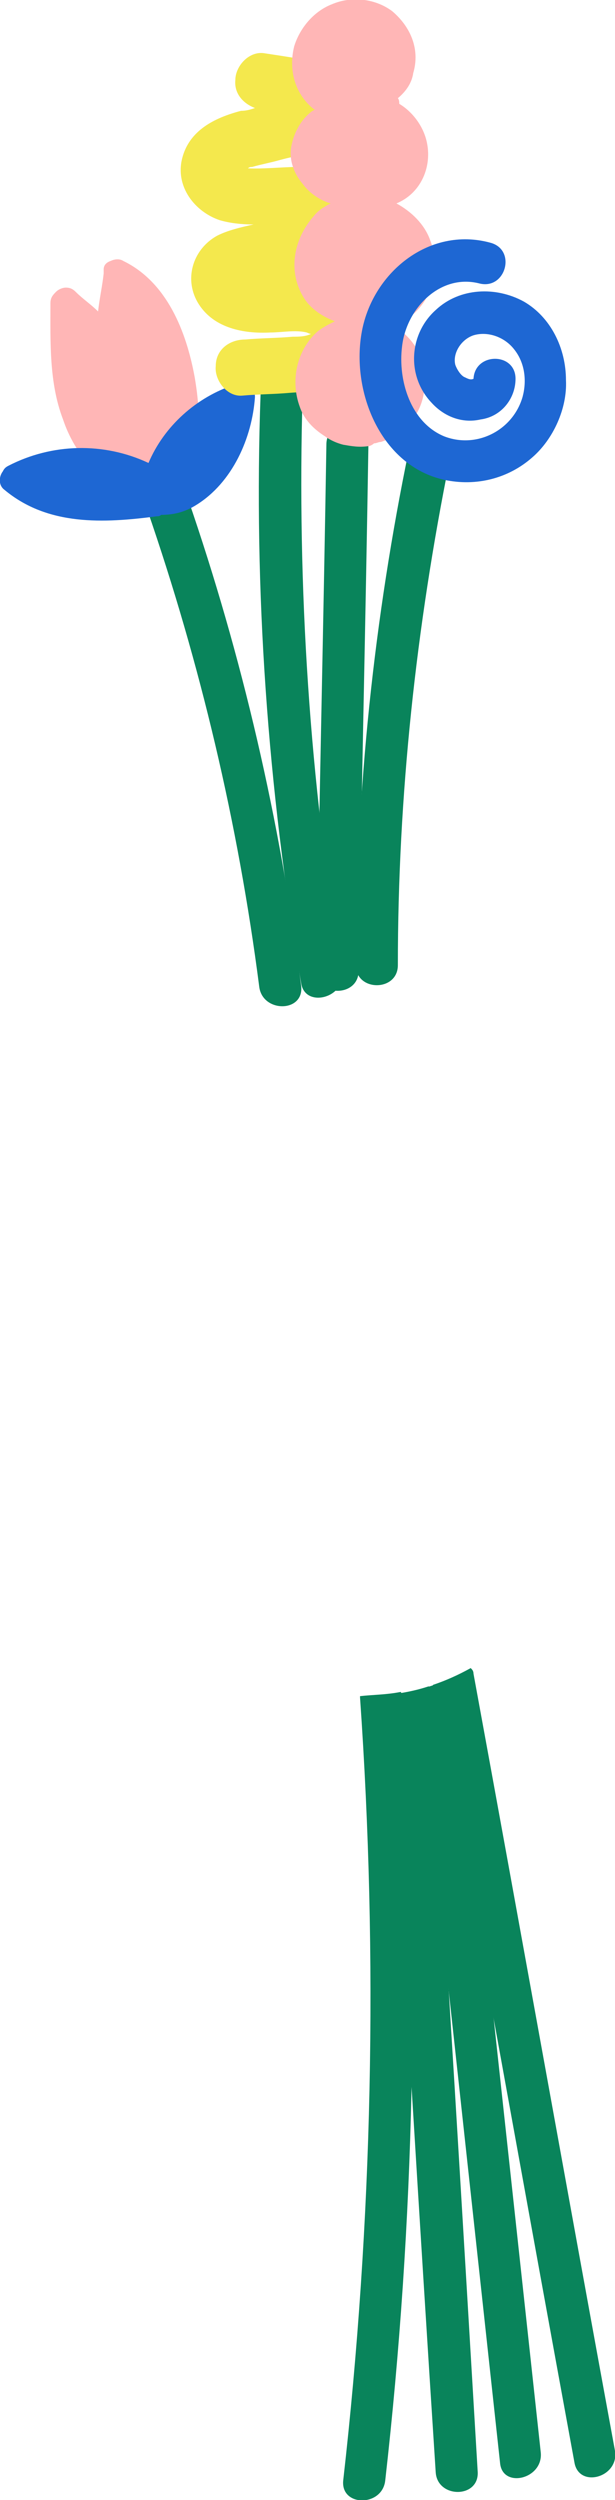
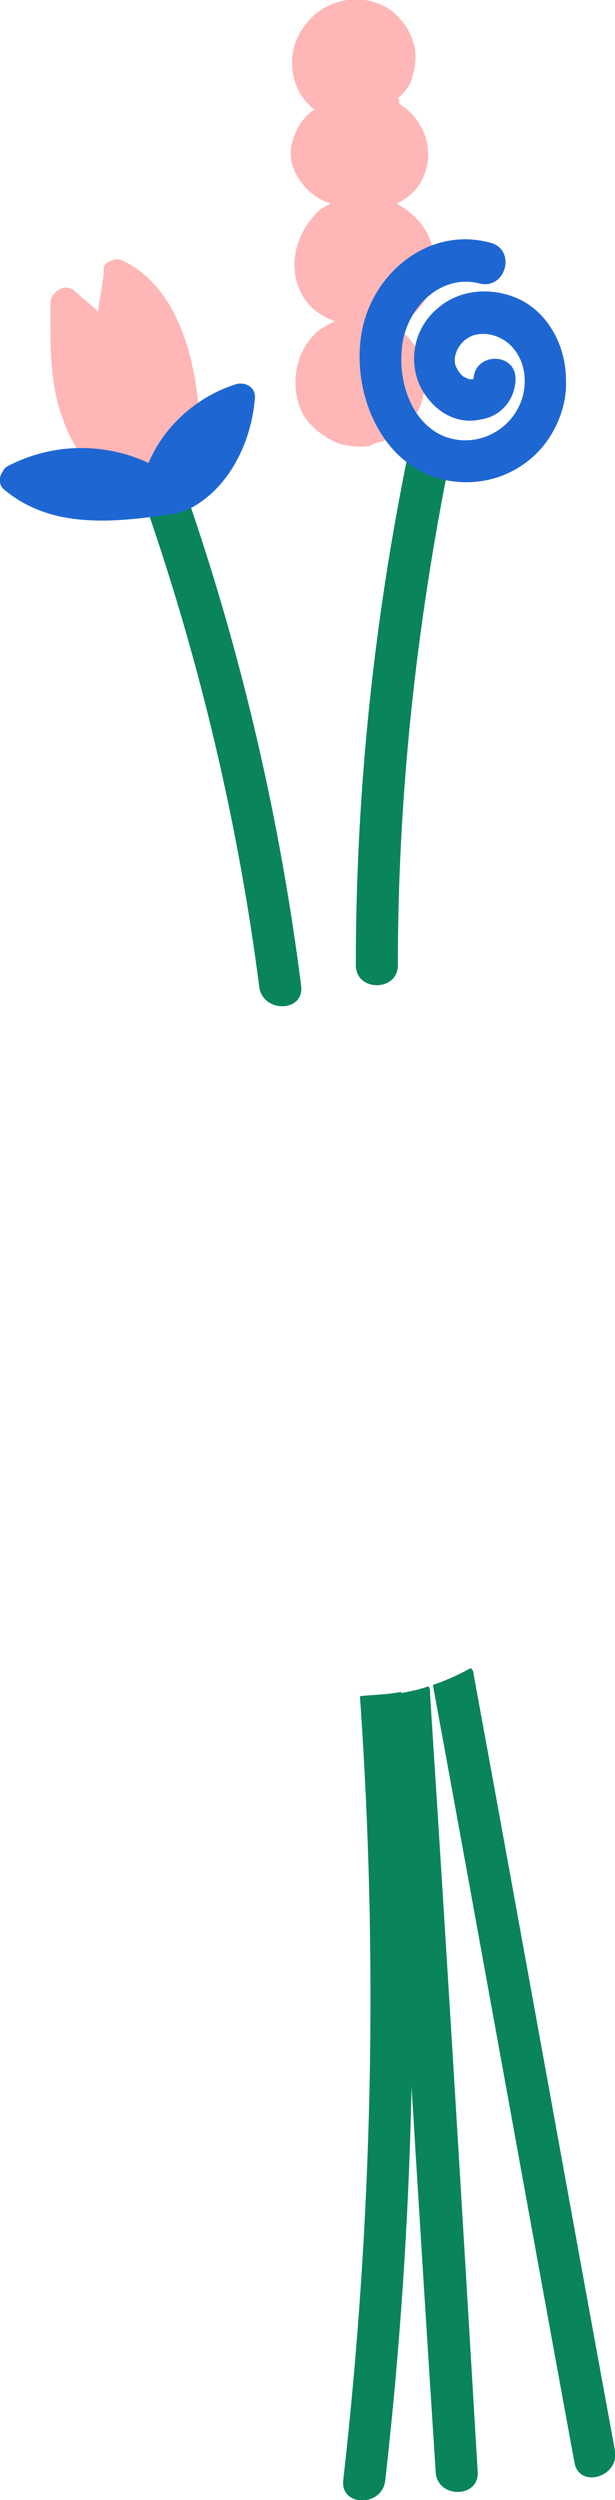
<svg xmlns="http://www.w3.org/2000/svg" version="1.1" id="Calque_1" x="0px" y="0px" width="43.9px" height="178.2px" viewBox="0 0 43.9 178.2" style="enable-background:new 0 0 43.9 178.2;" xml:space="preserve">
  <style type="text/css">
	.st0{fill:#09845B;}
	.st1{fill:#FFB6B6;}
	.st2{fill:#1E67D3;}
	.st3{fill:#F4E84D;}
</style>
  <g>
    <path class="st0" d="M21.5,70.3c-1.5-11.8-4.2-23.5-8.1-34.8c-0.6-1.8-3.5-1-2.9,0.8c3.8,11,6.5,22.4,8,34   C18.7,72.2,21.7,72.2,21.5,70.3z" />
    <path class="st0" d="M28.6,120.6c-1,0.2-2,0.2-2.9,0.3c0,0,0,0,0,0.1c1.3,18.6,0.9,37.3-1.2,55.8c-0.2,1.9,2.8,1.9,3,0   c2.1-18.5,2.5-37.2,1.2-55.8C28.7,120.9,28.7,120.7,28.6,120.6z" />
    <path class="st0" d="M30.6,120.2c-0.9,0.3-1.9,0.5-2.9,0.6c1.1,18.5,2.2,36.9,3.4,55.4c0.1,1.9,3.1,1.9,3,0   c-1.1-18.5-2.2-36.9-3.4-55.4C30.7,120.5,30.7,120.4,30.6,120.2z" />
-     <path class="st0" d="M24.4,69.3c-2.3-13.6-3.2-27.4-2.8-41.2c0.1-1.9-2.9-1.9-3,0c-0.5,14,0.5,28.1,2.9,42   C21.8,71.9,24.7,71.1,24.4,69.3z" />
-     <path class="st0" d="M23.3,31.6c-0.2,12.5-0.5,25-0.7,37.6c0,1.9,3,1.9,3,0c0.2-12.5,0.5-25,0.7-37.6   C26.4,29.7,23.4,29.7,23.3,31.6z" />
-     <path class="st0" d="M38.6,174.8c-2-18.4-4-36.8-6-55.2c0,0,0-0.1,0-0.1c-0.9,0.4-1.9,0.7-2.9,1c2,18.4,4,36.7,6,55.1   C35.9,177.4,38.8,176.7,38.6,174.8z" />
    <path class="st0" d="M43.9,174.7c-3.4-18.5-6.7-36.9-10.1-55.4c0-0.2-0.1-0.3-0.2-0.4c-0.9,0.5-1.8,0.9-2.7,1.2c0,0,0,0,0,0   c3.4,18.5,6.7,36.9,10.1,55.4C41.3,177.4,44.2,176.6,43.9,174.7z" />
    <path class="st0" d="M29.2,32c-2.5,12.1-3.8,24.4-3.8,36.8c0,1.9,3,1.9,3,0c0-12.1,1.3-24.1,3.7-36C32.5,30.9,29.6,30.1,29.2,32z" />
    <path class="st1" d="M13.9,26.9c-0.6-3.3-2-6.8-5.1-8.3c-0.3-0.2-0.7-0.1-0.9,0c-0.3,0.1-0.5,0.3-0.5,0.6c0,0,0,0,0,0.1   c0,0.1,0,0.1,0,0.2c-0.1,0.9-0.3,1.8-0.4,2.7c-0.5-0.5-1.1-0.9-1.6-1.4c-0.2-0.2-0.4-0.3-0.7-0.3c-0.2,0-0.5,0.1-0.7,0.3   c0,0,0,0,0,0c-0.2,0.2-0.4,0.4-0.4,0.8c0,2.8-0.1,5.7,0.9,8.3C5.2,32,6.7,34,8.9,35c0.4,0.2,0.9,0.1,1.2-0.2   c1.5-0.1,2.8-1.1,3.5-2.4C14.4,30.6,14.2,28.7,13.9,26.9z" />
    <path class="st2" d="M16.8,27.4C16.8,27.4,16.8,27.4,16.8,27.4c-2.8,0.9-5.1,3-6.2,5.6c-3.2-1.5-6.9-1.4-10,0.2   c-0.2,0.1-0.3,0.2-0.4,0.4c-0.3,0.4-0.3,1,0.1,1.3c3.1,2.6,7.1,2.4,10.9,1.9c0.1,0,0.2,0,0.3-0.1c0.9,0,1.7-0.2,2.5-0.7   c2.6-1.6,4-4.8,4.2-7.7C18.2,27.5,17.4,27.2,16.8,27.4z" />
-     <path class="st3" d="M23,4.5c-1.4-0.3-2.8-0.5-4.1-0.7c-1.1-0.2-2.1,0.9-2.1,1.9c-0.1,1,0.6,1.7,1.4,2c-0.3,0.1-0.6,0.2-1,0.2   c-1.9,0.5-3.7,1.4-4.2,3.4c-0.5,2,0.9,3.8,2.7,4.4c0.7,0.2,1.5,0.3,2.4,0.3c-0.9,0.2-1.8,0.4-2.6,0.8c-1.8,1-2.4,3.2-1.3,4.9   c1.1,1.7,3.2,2.1,5.1,2c0.8,0,1.8-0.2,2.6,0c0,0,0.2,0.1,0.3,0.1C21.8,24,21.3,24,20.9,24c-1.1,0.1-2.3,0.1-3.4,0.2   c-1.1,0-2.1,0.7-2.1,1.9c-0.1,1,0.8,2.2,1.9,2.1c1.1-0.1,2.3-0.1,3.4-0.2c1.2-0.1,2.5,0,3.7-0.5c2.1-0.9,2.7-3.5,1.6-5.4   c-1-1.6-2.8-2.2-4.6-2.3c1.5-0.2,3-0.6,4-1.5c2-1.7,1.5-4.9-1-5.9c-2-0.9-4.6-0.3-6.7-0.4c0,0,0,0,0,0c0.1-0.1,0.2-0.1,0.3-0.1   c0.7-0.2,1.3-0.3,2-0.5c2.2-0.6,6.3-1,5.9-4.2C25.7,5.6,24.5,4.8,23,4.5z" />
    <g>
      <g>
        <polygon class="st1" points="26.2,19.2 26.2,19.2 26.2,19.2 26.2,19.2    " />
        <g>
          <polygon class="st1" points="26,4.7 26,4.7 26,4.7     " />
          <polygon class="st1" points="26.5,4.8 26.5,4.8 26.5,4.8     " />
          <path class="st1" d="M28.2,23.3c0.3-0.1,0.5-0.3,0.7-0.5c0.2-0.1,0.5-0.3,0.7-0.5c1.4-1.3,1.8-3.4,1.1-5.2      c-0.4-1.1-1.3-2-2.4-2.6c0,0,0,0,0,0c1.7-0.7,2.5-2.5,2.2-4.2c-0.2-1.2-1-2.3-2-2.9c0-0.1,0-0.3-0.1-0.4c0.6-0.5,1-1.1,1.1-1.8      C30,3.5,29.3,1.9,28,0.8c-1.2-0.9-2.9-1.1-4.3-0.5C22.4,0.8,21.4,2,21,3.3c-0.4,1.6,0,3.3,1.3,4.4c0,0,0.1,0.1,0.2,0.1      c-0.1,0-0.1,0.1-0.2,0.1c-0.8,0.6-1.3,1.5-1.5,2.5c-0.2,1,0.2,2,0.8,2.7c0.5,0.7,1.3,1.2,2,1.4c-0.4,0.2-0.9,0.5-1.2,0.9      c-1.5,1.7-1.9,4.1-0.6,6c0.5,0.7,1.3,1.2,2.1,1.5c-0.4,0.2-0.8,0.4-1.2,0.7c-1.5,1.3-2,3.5-1.3,5.4c0.3,0.9,1,1.6,1.8,2.1      c0.4,0.3,0.9,0.5,1.3,0.6c0.6,0.1,1.1,0.2,1.8,0.1c0.1,0,0.3-0.1,0.4-0.2c0.2,0,0.3-0.1,0.5-0.1c1.8-0.6,3.1-2.2,3.1-4.1      C30.5,25.9,29.7,24.2,28.2,23.3z" />
        </g>
      </g>
      <path class="st1" d="M26,27.6C26,27.6,26,27.6,26,27.6C26,27.6,26,27.6,26,27.6C26,27.6,26,27.6,26,27.6C26,27.6,26,27.6,26,27.6z    " />
      <path class="st1" d="M25.9,27.5C25.9,27.5,25.9,27.5,25.9,27.5C25.9,27.5,25.9,27.5,25.9,27.5C25.9,27.5,25.9,27.5,25.9,27.5z" />
    </g>
    <path class="st2" d="M37.4,21.5c-2-1.1-4.6-1-6.3,0.6c-1.9,1.7-2.1,4.7-0.3,6.6c0.9,1,2.2,1.5,3.5,1.2c1.5-0.2,2.5-1.5,2.5-2.9   c0-1.9-2.9-1.9-3,0c-0.2,0.1-0.4,0-0.6-0.1c-0.3-0.1-0.6-0.6-0.7-0.9c-0.2-0.8,0.4-1.8,1.3-2.1c1-0.3,2.2,0.1,2.9,1   c0.8,1,0.9,2.3,0.6,3.4c-0.7,2.4-3.3,3.7-5.6,2.8c-2.4-1-3.3-4-3-6.4c0.3-2.7,2.7-5.2,5.5-4.5c1.9,0.5,2.7-2.4,0.8-2.9   c-4.4-1.2-8.5,2.2-9.2,6.5c-0.7,4.2,1.4,9.4,5.9,10.4c2.3,0.5,4.6-0.1,6.3-1.6c1.5-1.3,2.5-3.5,2.4-5.5   C40.4,24.8,39.3,22.6,37.4,21.5z" />
  </g>
</svg>